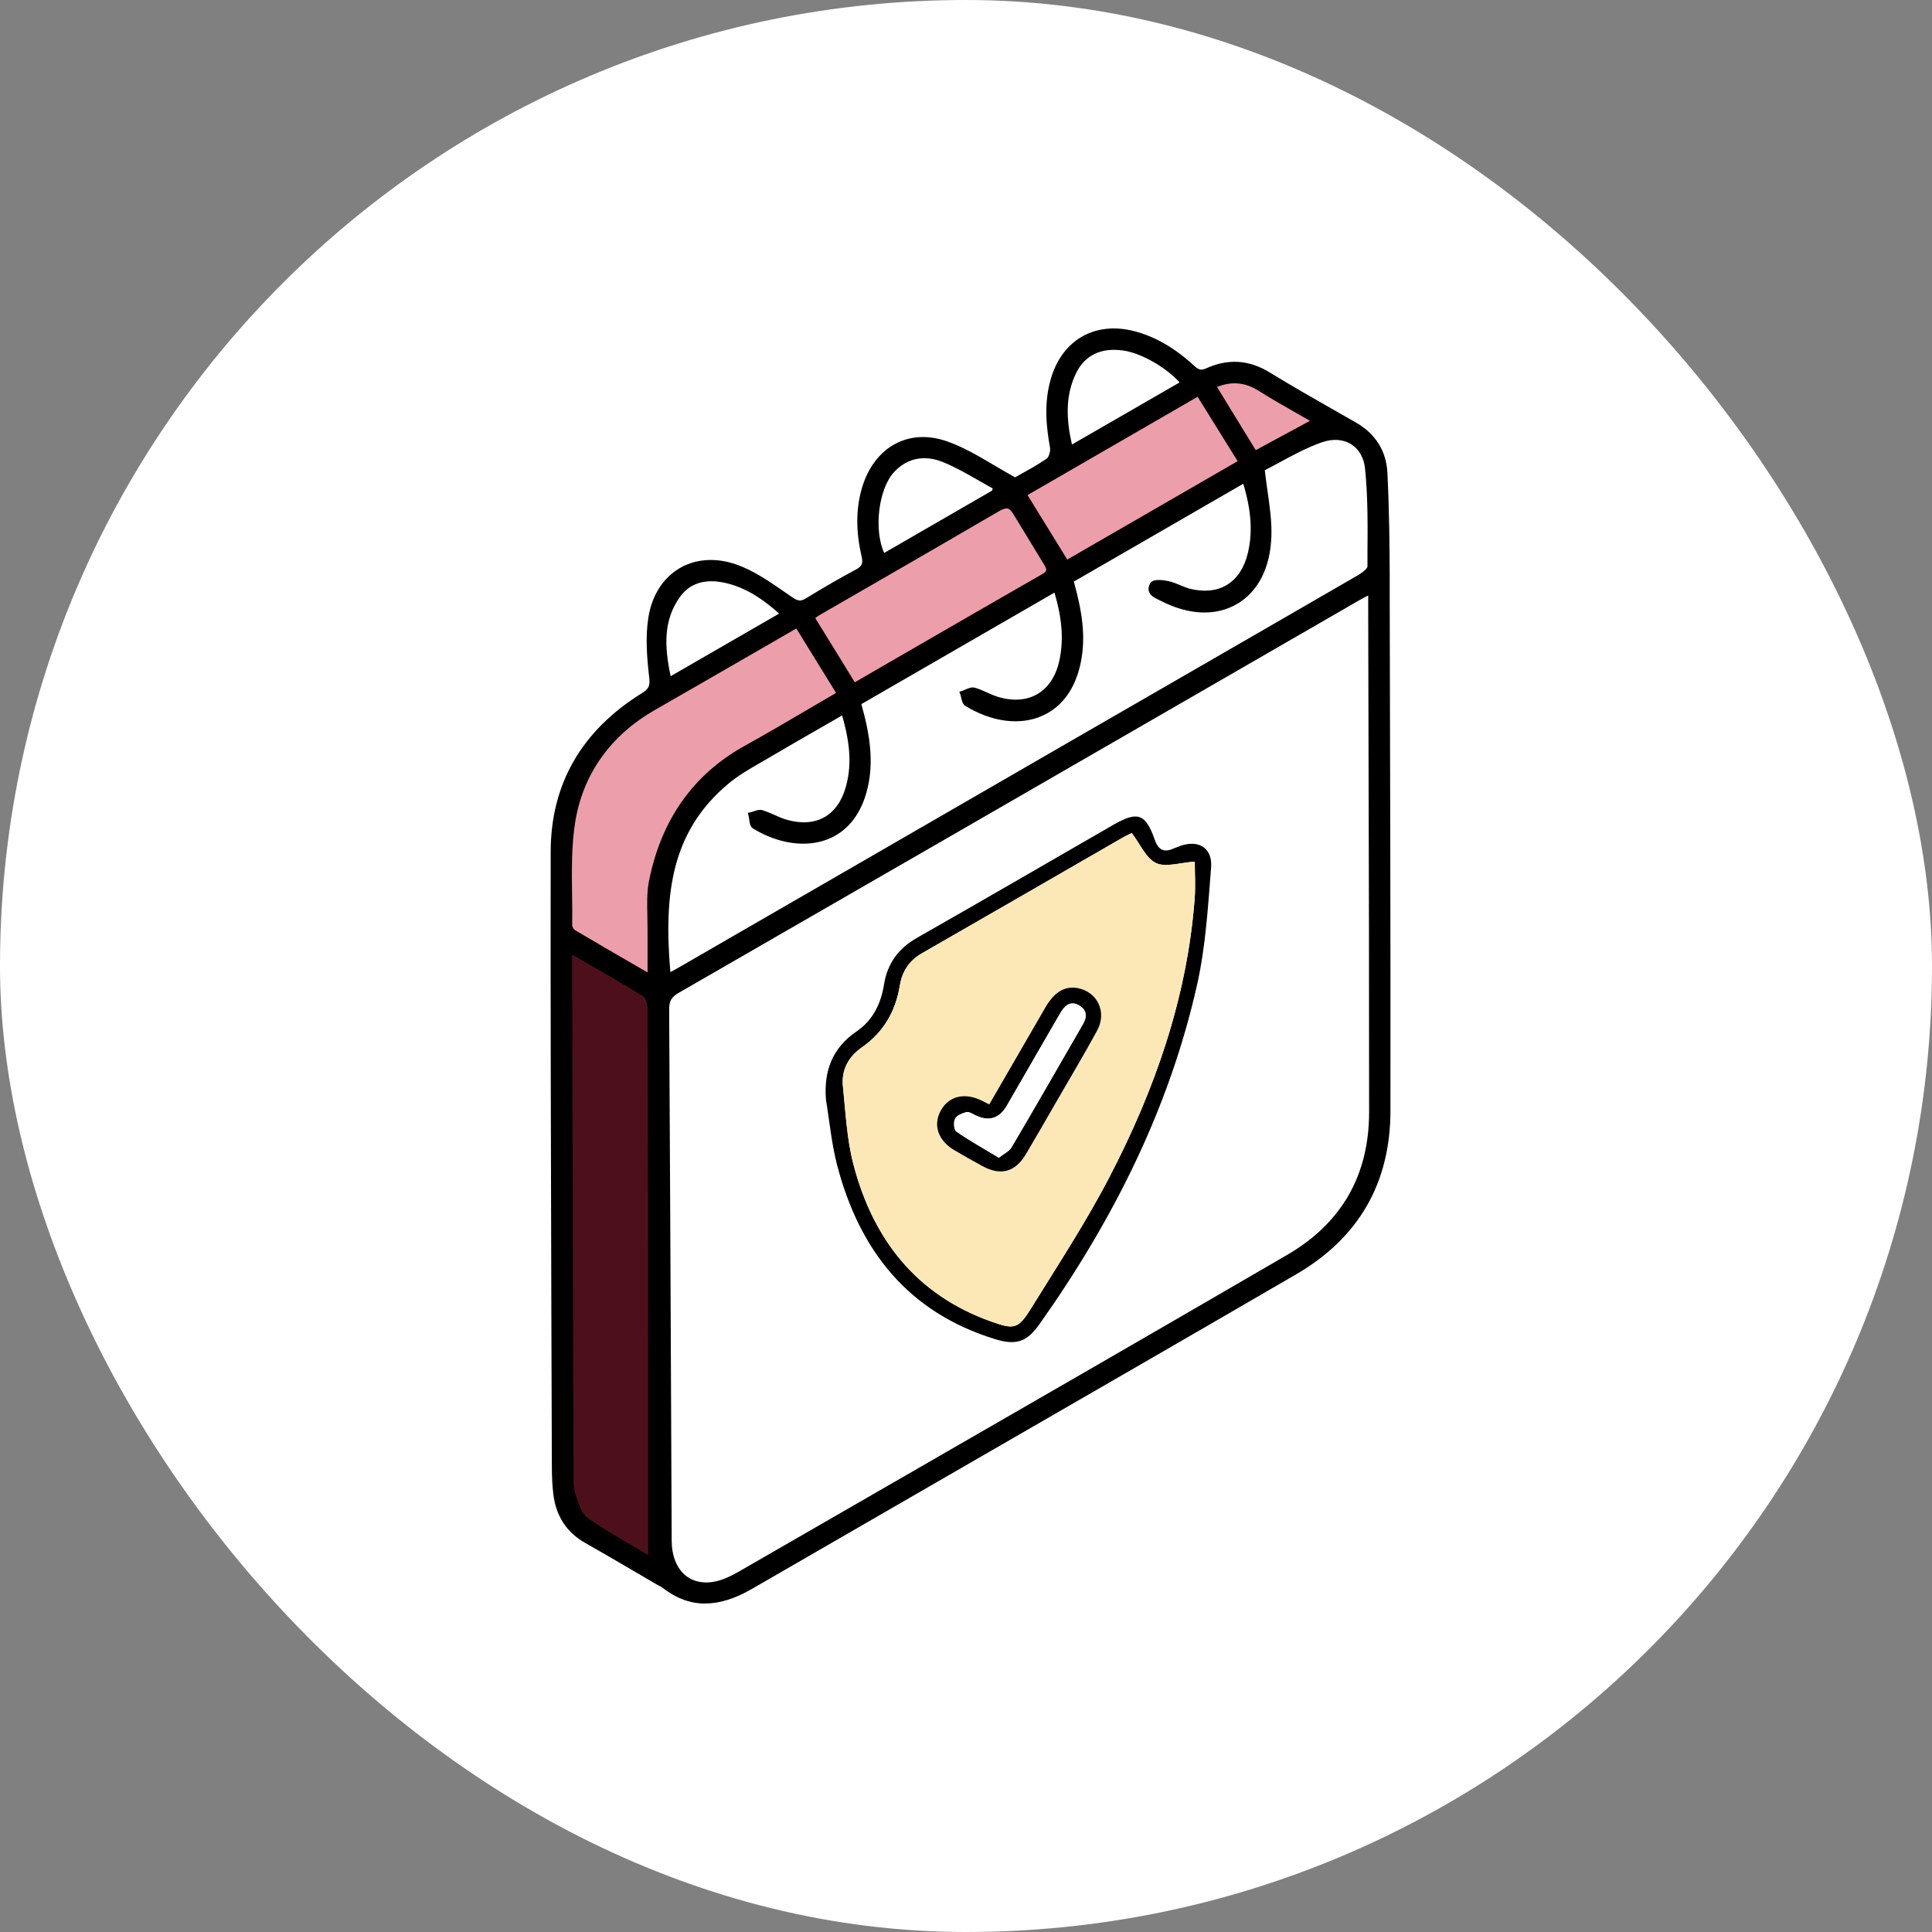
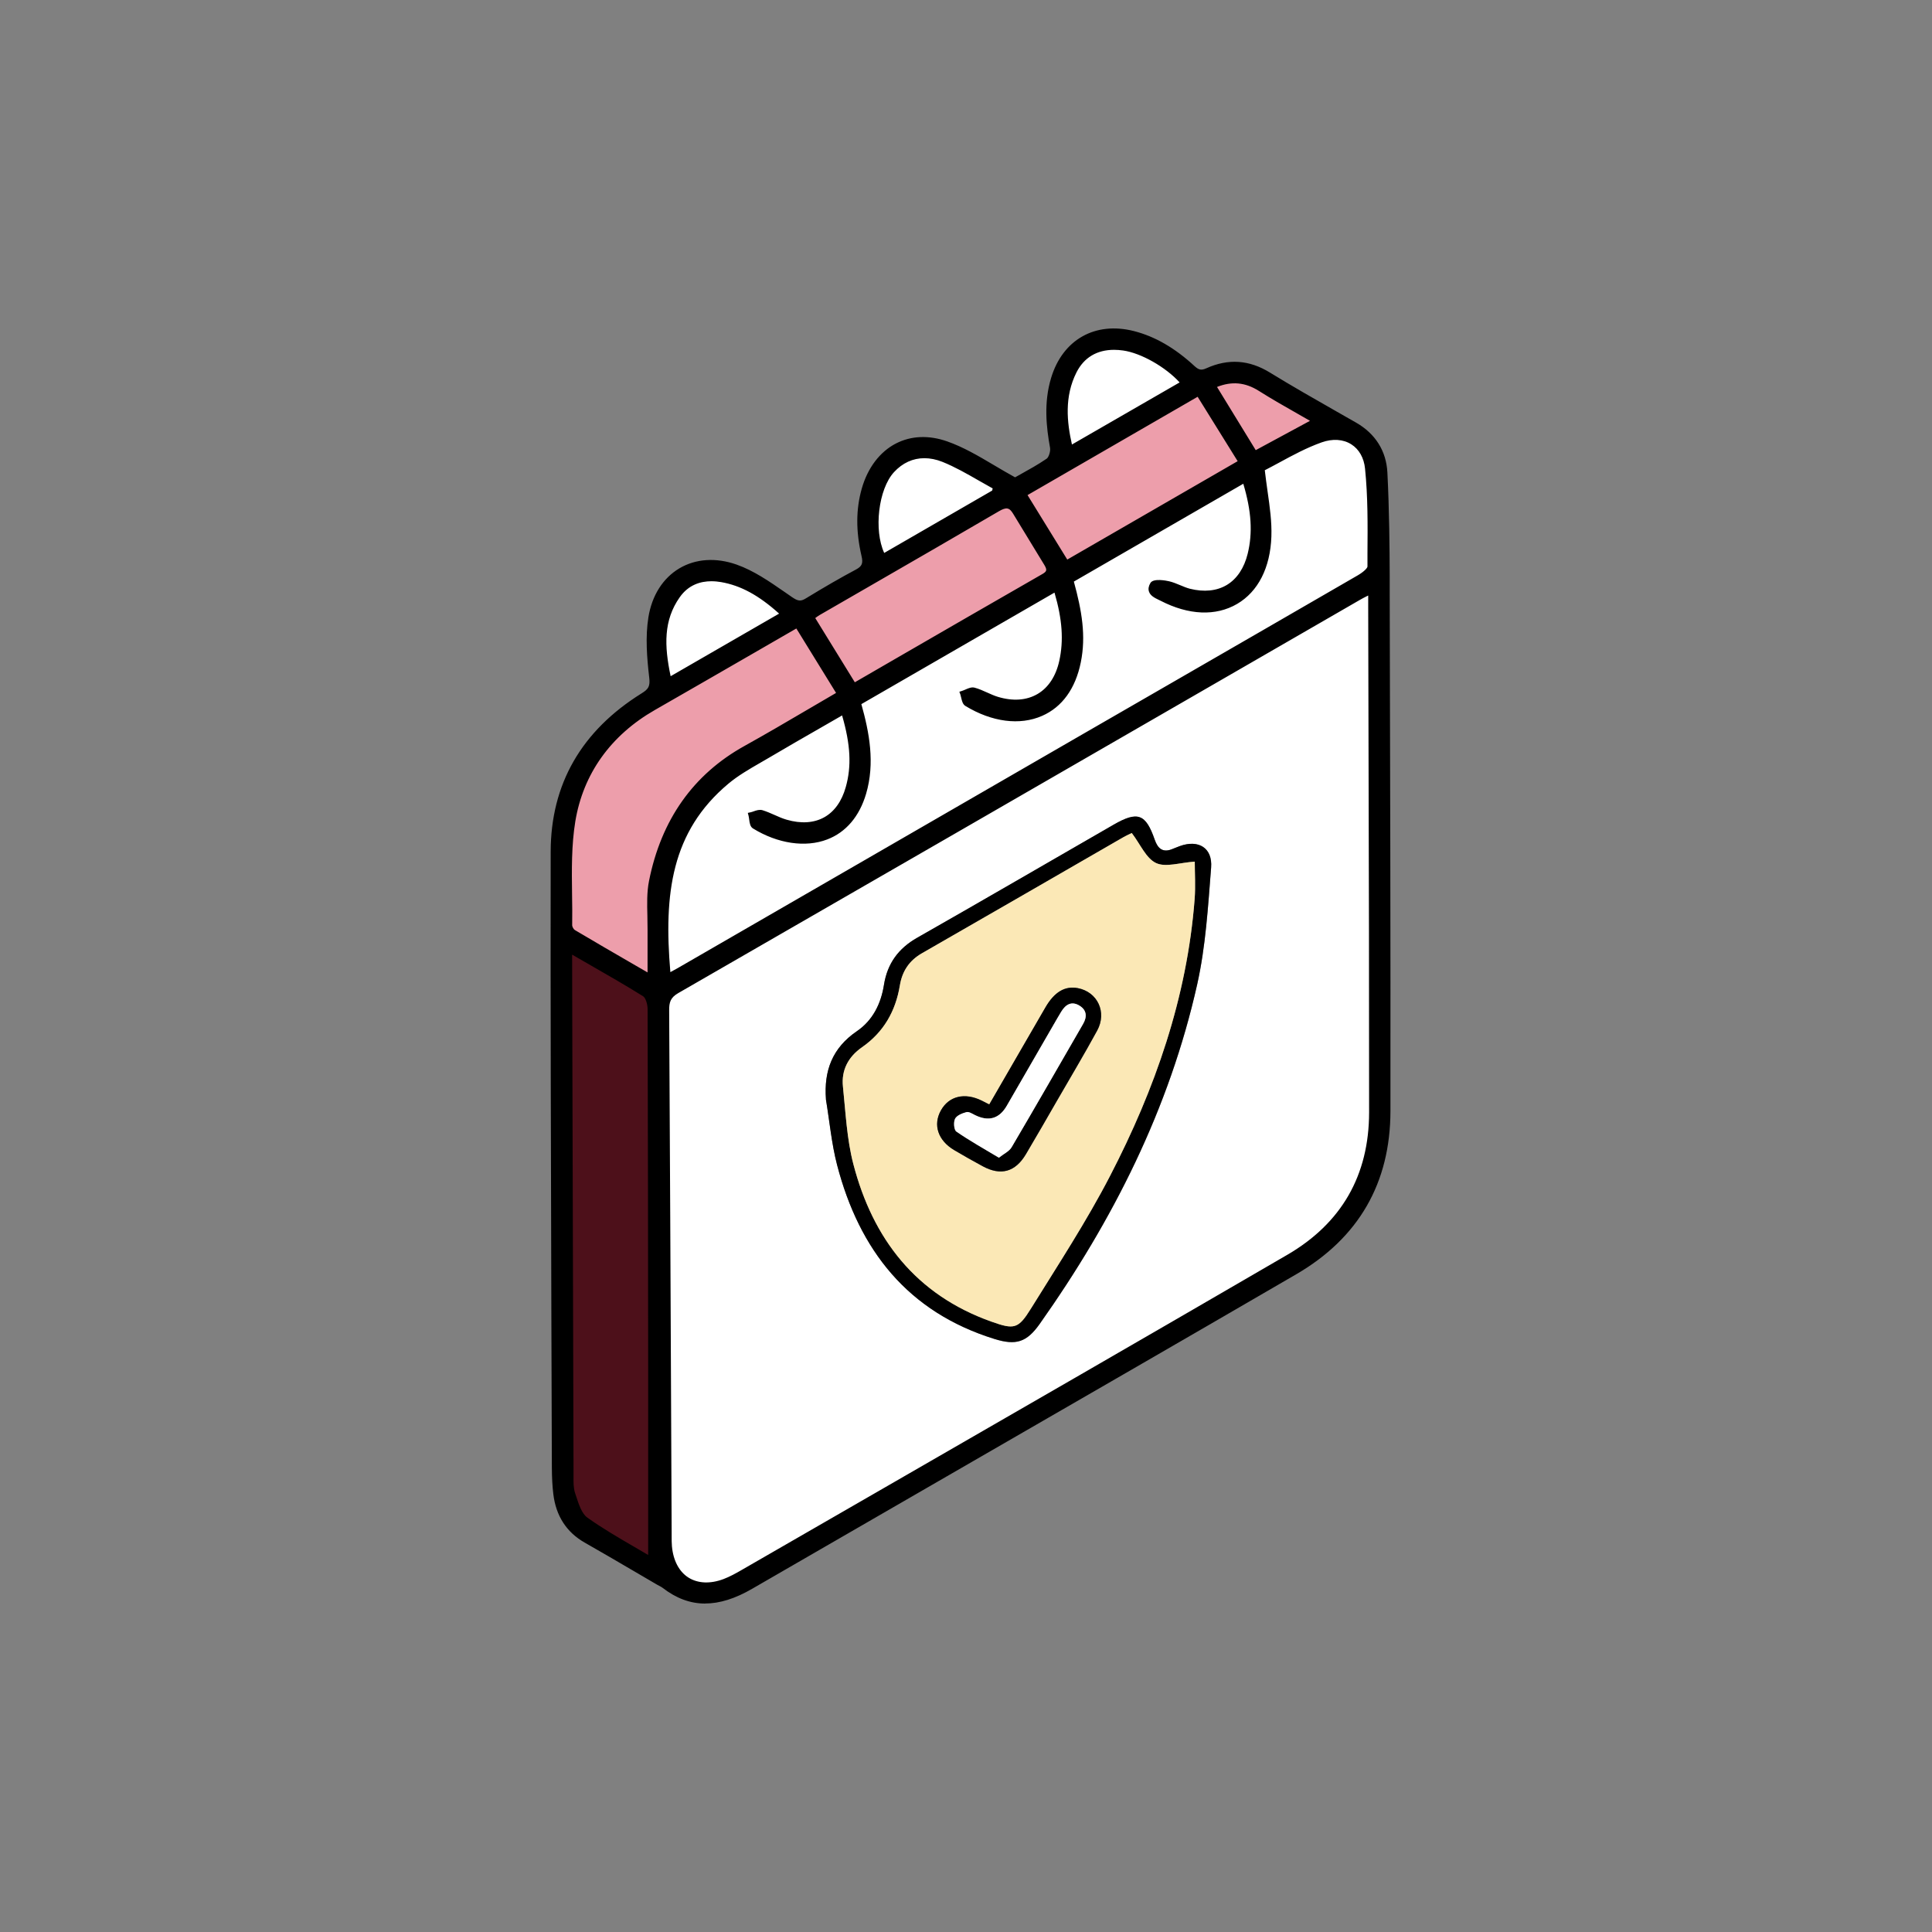
<svg xmlns="http://www.w3.org/2000/svg" width="200" height="200" viewBox="0 0 200 200" fill="none">
  <rect x="0" y="0" width="200" height="200" fill="#808080" stroke="none" />
-   <rect width="200" height="200" rx="100" fill="white" />
  <g clip-path="url(#clip0_3520_8600)">
    <path d="M141.921 61.179C141.921 61.913 141.921 62.408 141.921 62.904C141.956 80.316 142.026 97.728 142.014 115.139C142.014 121.736 139.072 126.841 133.396 130.139C114.615 141.065 95.769 151.892 76.947 162.749C76.323 163.11 75.682 163.465 75.012 163.722C71.982 164.864 69.552 163.32 69.261 160.08C69.22 159.631 69.231 159.176 69.231 158.722C69.15 140.675 69.08 122.628 68.975 104.586C68.975 103.636 69.173 103.059 70.065 102.547C93.601 88.998 117.12 75.409 140.645 61.831C140.989 61.633 141.344 61.464 141.915 61.173L141.921 61.179ZM85.501 113.805C85.88 116.072 86.084 118.391 86.661 120.605C88.957 129.411 93.974 135.821 102.948 138.612C105.18 139.305 106.287 138.956 107.628 137.062C115.215 126.34 121.06 114.772 123.938 101.9C124.818 97.961 125.063 93.864 125.378 89.82C125.541 87.769 124.066 86.895 122.149 87.588C121.893 87.681 121.642 87.775 121.392 87.885C120.395 88.311 119.865 87.862 119.544 86.941C118.612 84.249 117.779 83.94 115.279 85.379C108.502 89.278 101.754 93.211 94.959 97.075C92.995 98.188 91.859 99.755 91.509 101.964C91.2 103.91 90.35 105.629 88.706 106.754C86.166 108.485 85.28 110.839 85.507 113.811L85.501 113.805Z" fill="white" />
    <path d="M88.823 72.769C95.682 68.812 102.471 64.891 109.329 60.928C110.116 63.486 110.495 65.951 109.935 68.498C109.19 71.883 106.544 73.445 103.205 72.431C102.389 72.181 101.643 71.714 100.822 71.487C100.501 71.4 100.07 71.691 99.691 71.808C99.819 72.157 99.837 72.682 100.087 72.833C104.936 75.788 110.378 74.593 111.602 68.498C112.167 65.666 111.625 62.933 110.821 60.066C116.806 56.61 122.796 53.154 128.868 49.646C129.702 52.292 130.069 54.809 129.439 57.397C128.664 60.567 126.252 62.024 123.099 61.237C122.359 61.05 121.683 60.631 120.943 60.462C120.413 60.34 119.486 60.252 119.335 60.503C118.828 61.359 119.708 61.639 120.279 61.93C126.042 64.908 131.094 62.035 131.316 55.526C131.392 53.306 130.885 51.074 130.611 48.51C132.446 47.589 134.492 46.307 136.712 45.521C139.177 44.647 141.333 45.929 141.595 48.487C141.939 51.849 141.857 55.252 141.846 58.638C141.846 59.028 141.176 59.524 140.715 59.792C131.269 65.269 121.806 70.712 112.348 76.172C98.322 84.272 84.295 92.378 70.269 100.478C69.925 100.676 69.564 100.857 69.144 101.084C68.451 93.479 68.824 86.265 75.205 80.904C76.469 79.844 77.978 79.057 79.412 78.206C82.005 76.673 84.627 75.182 87.337 73.62C88.159 76.318 88.578 78.911 87.827 81.568C86.941 84.709 84.505 86.061 81.341 85.141C80.478 84.89 79.686 84.412 78.829 84.15C78.526 84.057 78.118 84.284 77.757 84.365C77.862 84.756 77.839 85.356 78.089 85.508C82.326 88.118 87.722 87.675 89.365 82.093C90.286 78.969 89.715 75.922 88.811 72.752L88.823 72.769Z" fill="white" />
    <path d="M58.935 98.31C61.697 99.913 64.255 101.334 66.731 102.879C67.116 103.118 67.332 103.916 67.332 104.458C67.373 118.554 67.378 132.65 67.39 146.752C67.39 151.624 67.39 156.496 67.39 161.478C65.187 160.155 62.804 158.885 60.619 157.329C59.884 156.804 59.57 155.598 59.249 154.643C59.028 153.978 59.08 153.215 59.08 152.492C59.028 134.824 58.981 117.156 58.935 99.493C58.935 99.184 58.935 98.875 58.935 98.316V98.31Z" fill="#4D101A" />
    <path d="M82.547 64.663C84.05 67.099 85.472 69.412 86.964 71.831C83.52 73.829 80.397 75.706 77.209 77.477C71.743 80.513 68.672 85.251 67.478 91.247C67.157 92.861 67.349 94.58 67.332 96.253C67.314 97.815 67.332 99.382 67.332 101.171C64.552 99.557 61.947 98.059 59.366 96.527C59.15 96.399 58.941 96.037 58.946 95.787C58.999 92.18 58.69 88.503 59.273 84.977C60.123 79.855 63.055 75.881 67.647 73.247C72.501 70.467 77.337 67.664 82.547 64.663Z" fill="#ED9EAB" />
    <path d="M88.398 71.027C86.9 68.591 85.484 66.295 84.01 63.911C84.173 63.795 84.435 63.574 84.732 63.399C90.909 59.827 97.104 56.278 103.263 52.676C104.108 52.181 104.627 52.193 105.134 53.032C106.2 54.809 107.29 56.575 108.362 58.346C108.677 58.865 108.77 59.279 108.082 59.669C101.509 63.44 94.953 67.245 88.392 71.032L88.398 71.027Z" fill="#ED9EAB" />
    <path d="M128.53 47.846C122.26 51.47 116.334 54.891 110.384 58.323C108.927 55.957 107.499 53.638 105.967 51.144C111.829 47.758 117.814 44.297 124.078 40.678C125.552 43.056 126.992 45.358 128.53 47.84V47.846Z" fill="#ED9EAB" />
    <path d="M102.966 50.975C99.114 53.201 95.262 55.421 91.41 57.647C90.099 55.275 90.577 50.584 92.331 48.679C93.829 47.053 95.763 46.779 97.669 47.543C99.557 48.3 101.288 49.437 103.088 50.41C103.047 50.596 103.001 50.783 102.96 50.969L102.966 50.975Z" fill="white" />
    <path d="M81.142 63.579C77.127 65.898 73.264 68.124 69.226 70.455C68.526 67.32 68.235 64.36 70.129 61.662C71.219 60.112 72.868 59.652 74.698 59.972C77.186 60.403 79.19 61.755 81.148 63.579H81.142Z" fill="white" />
    <path d="M110.769 46.465C110.087 43.603 109.889 40.952 111.182 38.4C112.161 36.471 113.985 35.661 116.31 35.993C118.303 36.273 121.118 37.904 122.563 39.664C118.67 41.908 114.789 44.145 110.769 46.465Z" fill="white" />
    <path d="M125.558 39.921C127.254 39.146 128.839 39.192 130.453 40.206C132.353 41.401 134.322 42.473 136.21 43.569C134.031 44.746 131.945 45.876 129.894 46.983C128.472 44.664 127.05 42.339 125.564 39.915L125.558 39.921Z" fill="#ED9EAB" />
    <path d="M85.501 113.805C85.274 110.833 86.166 108.479 88.701 106.748C90.344 105.629 91.195 103.91 91.504 101.958C91.853 99.75 92.99 98.182 94.953 97.069C101.748 93.206 108.502 89.272 115.273 85.374C117.779 83.934 118.606 84.243 119.539 86.935C119.859 87.856 120.389 88.305 121.386 87.879C121.636 87.775 121.887 87.675 122.143 87.582C124.061 86.889 125.535 87.763 125.372 89.814C125.051 93.858 124.812 97.955 123.932 101.894C121.048 114.767 115.209 126.334 107.622 137.056C106.282 138.95 105.174 139.3 102.942 138.606C93.968 135.821 88.951 129.405 86.655 120.6C86.078 118.385 85.874 116.066 85.496 113.799L85.501 113.805ZM123.682 89.196C122.149 89.296 120.681 89.814 119.673 89.342C118.635 88.853 118.047 87.407 117.161 86.236C116.998 86.318 116.596 86.498 116.211 86.714C109.288 90.706 102.371 94.709 95.437 98.683C94.114 99.441 93.391 100.554 93.153 102.016C92.71 104.685 91.474 106.853 89.231 108.415C87.815 109.4 87.081 110.769 87.261 112.476C87.541 115.163 87.663 117.913 88.339 120.507C90.361 128.263 94.825 134.032 102.605 136.805C105 137.656 105.407 137.586 106.736 135.442C109.539 130.914 112.47 126.445 114.912 121.73C119.574 112.733 122.889 103.258 123.67 93.048C123.769 91.725 123.682 90.391 123.682 89.196Z" fill="black" />
    <path d="M123.682 89.196C123.682 90.391 123.769 91.725 123.67 93.048C122.889 103.257 119.574 112.733 114.912 121.73C112.47 126.45 109.539 130.92 106.736 135.442C105.407 137.586 105 137.662 102.605 136.805C94.819 134.031 90.361 128.262 88.339 120.506C87.663 117.913 87.541 115.163 87.261 112.476C87.086 110.769 87.821 109.399 89.231 108.415C91.474 106.853 92.71 104.685 93.153 102.016C93.392 100.554 94.114 99.441 95.437 98.683C102.371 94.709 109.288 90.705 116.211 86.714C116.59 86.492 116.992 86.317 117.161 86.236C118.053 87.401 118.635 88.852 119.673 89.342C120.675 89.814 122.149 89.295 123.682 89.196ZM102.406 114.335C102.039 114.149 101.841 114.044 101.643 113.945C99.877 113.076 98.24 113.467 97.407 114.953C96.567 116.45 97.104 118.065 98.788 119.067C99.761 119.644 100.746 120.197 101.736 120.733C103.607 121.747 105.104 121.334 106.206 119.486C107.29 117.662 108.344 115.815 109.405 113.98C110.804 111.555 112.243 109.149 113.583 106.69C114.62 104.784 113.618 102.686 111.579 102.296C110.256 102.039 109.16 102.68 108.228 104.289C106.299 107.605 104.388 110.92 102.412 114.341L102.406 114.335Z" fill="#FBE8B6" />
    <path d="M102.406 114.335C104.382 110.92 106.299 107.599 108.222 104.283C109.154 102.675 110.25 102.04 111.573 102.29C113.612 102.681 114.615 104.778 113.577 106.684C112.237 109.143 110.798 111.55 109.399 113.974C108.339 115.815 107.284 117.657 106.2 119.481C105.104 121.328 103.601 121.742 101.73 120.728C100.74 120.192 99.755 119.638 98.782 119.061C97.092 118.059 96.562 116.445 97.401 114.947C98.234 113.455 99.871 113.065 101.637 113.939C101.835 114.038 102.033 114.143 102.401 114.329L102.406 114.335ZM103.403 119.842C103.898 119.446 104.463 119.195 104.72 118.758C107.214 114.522 109.656 110.256 112.115 106.002C112.54 105.268 112.505 104.58 111.759 104.114C110.932 103.596 110.308 103.974 109.848 104.738C109.708 104.971 109.574 105.204 109.434 105.437C107.698 108.444 105.961 111.451 104.224 114.458C103.44 115.813 102.334 116.136 100.909 115.425C100.629 115.285 100.285 115.064 100.04 115.128C99.603 115.244 99.044 115.466 98.863 115.815C98.689 116.159 98.747 116.963 98.997 117.138C100.355 118.082 101.812 118.886 103.397 119.842H103.403Z" fill="black" />
    <path d="M103.403 119.842C101.818 118.892 100.367 118.082 99.003 117.138C98.753 116.963 98.694 116.159 98.869 115.815C99.05 115.466 99.609 115.244 100.046 115.128C100.291 115.058 100.641 115.285 100.915 115.425C102.344 116.136 103.449 115.814 104.23 114.458C105.967 111.451 107.703 108.444 109.44 105.437C109.574 105.204 109.714 104.971 109.854 104.738C110.314 103.98 110.937 103.596 111.765 104.114C112.511 104.58 112.546 105.268 112.12 106.002C109.661 110.256 107.22 114.522 104.726 118.758C104.469 119.195 103.904 119.446 103.409 119.842H103.403Z" fill="white" />
    <path d="M105.093 49.745C105.979 49.239 107.307 48.557 108.531 47.718C108.863 47.49 109.079 46.745 108.997 46.302C108.572 43.912 108.391 41.552 109.108 39.187C110.267 35.352 113.449 33.563 117.324 34.554C119.713 35.166 121.695 36.471 123.478 38.114C123.973 38.569 124.358 38.679 125.01 38.388C127.172 37.415 129.259 37.543 131.333 38.819C134.258 40.614 137.259 42.287 140.237 43.994C142.16 45.095 143.238 46.791 143.343 48.941C143.524 52.508 143.57 56.08 143.582 59.652C143.629 78.101 143.675 96.556 143.658 115.005C143.652 122.348 140.365 127.989 134.054 131.66C115.308 142.563 96.503 153.355 77.739 164.217C74.692 165.983 71.755 166.431 68.789 164.141C68.614 164.007 68.398 163.914 68.206 163.803C65.706 162.346 63.218 160.872 60.706 159.444C58.818 158.372 57.845 156.735 57.594 154.643C57.49 153.745 57.449 152.836 57.449 151.939C57.385 130.681 57.274 109.429 57.309 88.171C57.321 81.126 60.619 75.735 66.592 72.017C67.367 71.534 67.635 71.149 67.518 70.129C67.279 68.09 67.105 65.957 67.431 63.953C68.148 59.495 71.912 57.216 76.178 58.72C78.211 59.436 80.03 60.812 81.842 62.047C82.518 62.513 82.92 62.606 83.602 62.187C85.297 61.15 87.016 60.147 88.77 59.215C89.557 58.795 89.691 58.341 89.493 57.49C88.969 55.223 88.864 52.927 89.516 50.649C90.67 46.622 94.038 44.583 97.984 45.969C100.396 46.82 102.564 48.364 105.104 49.745H105.093ZM141.921 61.179C141.35 61.476 140.989 61.639 140.651 61.837C117.126 75.415 93.613 88.998 70.071 102.553C69.179 103.065 68.975 103.642 68.981 104.592C69.086 122.639 69.156 140.686 69.237 158.728C69.237 159.182 69.226 159.637 69.266 160.085C69.558 163.325 71.988 164.87 75.018 163.728C75.688 163.477 76.329 163.116 76.953 162.754C95.775 151.898 114.62 141.071 133.402 130.145C139.072 126.847 142.015 121.742 142.02 115.145C142.032 97.733 141.962 80.321 141.927 62.909C141.927 62.414 141.927 61.919 141.927 61.184L141.921 61.179ZM88.823 72.769C89.726 75.939 90.297 78.987 89.377 82.11C87.727 87.699 82.337 88.136 78.101 85.525C77.85 85.374 77.874 84.773 77.769 84.383C78.13 84.301 78.532 84.074 78.841 84.167C79.697 84.43 80.49 84.907 81.352 85.158C84.511 86.073 86.952 84.727 87.838 81.586C88.584 78.929 88.17 76.33 87.349 73.638C84.639 75.199 82.017 76.685 79.424 78.224C77.99 79.074 76.481 79.861 75.216 80.922C68.829 86.283 68.462 93.497 69.156 101.102C69.575 100.874 69.937 100.694 70.281 100.495C84.307 92.395 98.333 84.29 112.359 76.19C121.817 70.73 131.281 65.281 140.727 59.809C141.187 59.541 141.857 59.046 141.857 58.656C141.869 55.27 141.95 51.861 141.607 48.504C141.344 45.946 139.188 44.664 136.723 45.538C134.503 46.325 132.464 47.607 130.622 48.528C130.896 51.092 131.403 53.324 131.327 55.544C131.106 62.059 126.048 64.926 120.29 61.948C119.719 61.651 118.839 61.371 119.346 60.52C119.498 60.264 120.424 60.357 120.955 60.479C121.695 60.648 122.377 61.068 123.111 61.255C126.263 62.047 128.676 60.584 129.451 57.414C130.08 54.833 129.713 52.31 128.88 49.664C122.802 53.172 116.811 56.628 110.833 60.083C111.631 62.95 112.179 65.677 111.614 68.515C110.39 74.611 104.947 75.805 100.099 72.851C99.848 72.699 99.831 72.175 99.703 71.825C100.081 71.709 100.513 71.411 100.833 71.505C101.649 71.732 102.401 72.198 103.216 72.449C106.555 73.469 109.201 71.907 109.947 68.515C110.506 65.969 110.128 63.504 109.341 60.946C102.476 64.908 95.693 68.824 88.835 72.787L88.823 72.769ZM58.935 98.31C58.935 98.87 58.935 99.178 58.935 99.487C58.981 117.156 59.028 134.824 59.08 152.487C59.08 153.209 59.028 153.978 59.249 154.637C59.57 155.593 59.89 156.805 60.619 157.323C62.798 158.879 65.182 160.15 67.39 161.472C67.39 156.49 67.39 151.618 67.39 146.747C67.379 132.651 67.373 118.554 67.332 104.452C67.332 103.91 67.116 103.112 66.732 102.873C64.255 101.329 61.697 99.901 58.935 98.304V98.31ZM82.547 64.663C77.343 67.665 72.501 70.467 67.647 73.247C63.049 75.875 60.118 79.849 59.273 84.977C58.69 88.503 58.999 92.18 58.946 95.787C58.946 96.038 59.15 96.399 59.366 96.527C61.947 98.06 64.552 99.557 67.332 101.171C67.332 99.382 67.32 97.815 67.332 96.253C67.349 94.581 67.157 92.862 67.478 91.248C68.672 85.251 71.737 80.514 77.209 77.478C80.397 75.706 83.52 73.83 86.964 71.831C85.472 69.413 84.045 67.099 82.547 64.663ZM88.398 71.027C94.953 67.233 101.515 63.434 108.088 59.664C108.776 59.273 108.682 58.859 108.368 58.341C107.296 56.569 106.206 54.804 105.139 53.026C104.632 52.187 104.12 52.175 103.269 52.671C97.109 56.278 90.915 59.827 84.738 63.393C84.441 63.562 84.173 63.789 84.015 63.906C85.49 66.295 86.9 68.591 88.403 71.021L88.398 71.027ZM128.53 47.846C126.986 45.363 125.552 43.062 124.078 40.684C117.814 44.303 111.829 47.764 105.967 51.15C107.499 53.638 108.927 55.957 110.384 58.329C116.328 54.897 122.254 51.47 128.53 47.852V47.846ZM102.966 50.975C103.007 50.789 103.053 50.602 103.094 50.416C101.293 49.443 99.563 48.306 97.675 47.549C95.763 46.785 93.829 47.059 92.337 48.685C90.583 50.59 90.105 55.282 91.416 57.653C95.268 55.427 99.12 53.207 102.972 50.981L102.966 50.975ZM81.143 63.58C79.185 61.756 77.18 60.41 74.692 59.972C72.862 59.652 71.213 60.118 70.123 61.662C68.229 64.36 68.521 67.315 69.22 70.456C73.258 68.125 77.122 65.893 81.137 63.58H81.143ZM110.769 46.465C114.795 44.145 118.67 41.908 122.563 39.664C121.112 37.904 118.297 36.273 116.31 35.993C113.985 35.661 112.161 36.471 111.182 38.4C109.889 40.952 110.087 43.598 110.769 46.465ZM125.558 39.921C127.044 42.345 128.466 44.664 129.888 46.989C131.939 45.882 134.031 44.752 136.205 43.574C134.317 42.479 132.347 41.407 130.447 40.212C128.839 39.198 127.248 39.151 125.552 39.926L125.558 39.921Z" fill="black" />
    <path d="M73.002 166C71.446 166 70.001 165.458 68.596 164.374C68.497 164.298 68.381 164.234 68.253 164.17C68.183 164.135 68.107 164.094 68.037 164.054C67.268 163.605 66.504 163.156 65.735 162.708C64.034 161.711 62.28 160.686 60.537 159.695C58.649 158.623 57.554 156.933 57.28 154.672C57.181 153.856 57.134 152.959 57.128 151.933C57.111 146.595 57.093 141.257 57.076 135.925C57.035 120.273 56.977 104.091 57.006 88.171C57.018 81.172 60.188 75.654 66.423 71.773C67.116 71.341 67.314 71.062 67.21 70.164C66.971 68.113 66.796 65.939 67.122 63.906C67.483 61.645 68.626 59.85 70.327 58.836C72.017 57.834 74.121 57.694 76.254 58.446C78.037 59.075 79.657 60.2 81.224 61.283C81.481 61.458 81.731 61.633 81.982 61.808C82.617 62.245 82.891 62.268 83.427 61.942C85.373 60.753 87.022 59.803 88.607 58.958C89.237 58.62 89.365 58.317 89.184 57.554C88.59 54.99 88.602 52.706 89.213 50.567C89.825 48.423 91.084 46.768 92.745 45.911C94.318 45.101 96.154 45.025 98.059 45.695C99.732 46.284 101.276 47.193 102.908 48.16C103.607 48.574 104.329 48.999 105.081 49.413C105.268 49.308 105.472 49.192 105.687 49.075C106.474 48.638 107.453 48.096 108.356 47.479C108.572 47.327 108.764 46.709 108.7 46.354C108.315 44.221 108.03 41.692 108.816 39.105C110.017 35.148 113.379 33.254 117.388 34.274C119.568 34.833 121.619 36.016 123.664 37.904C124.101 38.306 124.369 38.353 124.876 38.126C127.155 37.1 129.317 37.246 131.473 38.574C133.751 39.973 136.117 41.319 138.407 42.624C139.06 42.997 139.719 43.37 140.371 43.743C142.388 44.897 143.512 46.692 143.623 48.93C143.821 52.857 143.85 56.721 143.862 59.652V61.598C143.908 79.103 143.955 97.203 143.938 115.005C143.932 122.464 140.651 128.152 134.188 131.91C123.053 138.384 111.713 144.928 100.74 151.257C93.112 155.657 85.49 160.056 77.868 164.467C76.114 165.487 74.505 165.994 72.996 165.994L73.002 166ZM73.59 58.545C72.518 58.545 71.51 58.807 70.63 59.331C69.08 60.252 68.037 61.907 67.705 63.993C67.39 65.951 67.559 68.084 67.798 70.088C67.938 71.277 67.547 71.755 66.737 72.256C60.683 76.026 57.606 81.376 57.594 88.165C57.565 104.085 57.624 120.267 57.676 135.919C57.694 141.257 57.711 146.595 57.728 151.933C57.728 152.935 57.781 153.809 57.874 154.608C58.125 156.705 59.092 158.203 60.84 159.194C62.583 160.184 64.343 161.21 66.044 162.206C66.813 162.655 67.577 163.104 68.346 163.553C68.41 163.588 68.474 163.622 68.538 163.657C68.678 163.733 68.829 163.809 68.963 163.914C71.545 165.913 74.208 165.93 77.588 163.966C85.204 159.555 92.832 155.155 100.46 150.756C111.427 144.427 122.773 137.883 133.909 131.409C140.179 127.761 143.361 122.243 143.367 115.005C143.39 97.203 143.343 79.103 143.297 61.598V59.652C143.285 56.727 143.25 52.869 143.058 48.959C142.959 46.931 141.933 45.299 140.097 44.25C139.445 43.877 138.792 43.504 138.139 43.131C135.843 41.826 133.472 40.48 131.187 39.07C129.206 37.852 127.231 37.718 125.133 38.656C124.41 38.982 123.892 38.889 123.286 38.33C121.316 36.512 119.346 35.369 117.26 34.833C113.525 33.878 110.512 35.579 109.393 39.268C108.647 41.733 108.921 44.18 109.294 46.243C109.393 46.779 109.154 47.642 108.706 47.951C107.779 48.586 106.789 49.133 105.99 49.576C105.722 49.728 105.472 49.862 105.25 49.99L105.11 50.072L104.965 49.996C104.155 49.559 103.38 49.099 102.628 48.656C101.02 47.706 99.504 46.808 97.879 46.237C96.13 45.62 94.452 45.684 93.024 46.424C91.509 47.205 90.356 48.731 89.784 50.724C89.202 52.764 89.19 54.955 89.767 57.42C89.971 58.288 89.895 58.935 88.893 59.471C87.314 60.31 85.676 61.254 83.742 62.437C82.92 62.938 82.378 62.775 81.667 62.286C81.416 62.111 81.16 61.936 80.904 61.761C79.365 60.695 77.78 59.593 76.073 58.993C75.234 58.696 74.395 58.55 73.596 58.55L73.59 58.545ZM73.101 164.392C72.314 164.392 71.592 164.194 70.968 163.809C69.832 163.098 69.121 161.781 68.969 160.114C68.934 159.753 68.94 159.386 68.94 159.031V158.733L68.894 147.83C68.829 133.42 68.765 119.003 68.684 104.592C68.684 103.619 68.882 102.896 69.919 102.296C88.986 91.317 108.362 80.135 127.097 69.319L140.499 61.581C140.727 61.447 140.96 61.33 141.257 61.178C141.414 61.103 141.583 61.015 141.781 60.91L142.207 60.689V62.892C142.219 67.874 142.23 72.856 142.242 77.839C142.277 90.064 142.306 102.704 142.3 115.134C142.3 121.782 139.264 127.056 133.542 130.389C119.37 138.635 104.93 146.956 90.962 155.004C86.335 157.667 81.714 160.336 77.093 162.999C76.44 163.372 75.799 163.733 75.117 163.99C74.424 164.252 73.742 164.38 73.101 164.38V164.392ZM141.63 61.651C141.595 61.668 141.56 61.685 141.525 61.703C141.24 61.849 141.012 61.959 140.797 62.088L127.394 69.826C108.659 80.642 89.283 91.824 70.216 102.803C69.406 103.269 69.266 103.753 69.272 104.592C69.354 119.003 69.418 133.42 69.482 147.83L69.529 158.733V159.036C69.529 159.374 69.529 159.73 69.558 160.068C69.692 161.548 70.304 162.708 71.283 163.319C72.256 163.925 73.544 163.978 74.913 163.459C75.554 163.215 76.178 162.871 76.801 162.509C81.422 159.841 86.049 157.177 90.676 154.514C104.644 146.467 119.084 138.146 133.256 129.9C138.874 126.631 141.723 121.672 141.729 115.151C141.735 102.721 141.706 90.082 141.671 77.856C141.659 72.874 141.642 67.892 141.636 62.909V61.831V61.656L141.63 61.651ZM67.687 161.991L67.245 161.729C66.633 161.361 66.009 161 65.374 160.633C63.736 159.683 62.041 158.698 60.456 157.568C59.733 157.055 59.389 156.006 59.092 155.085L58.975 154.736C58.772 154.141 58.783 153.489 58.789 152.854V152.492C58.742 137.283 58.702 122.068 58.667 106.859L58.649 98.846V97.803L59.086 98.054C59.78 98.456 60.462 98.846 61.132 99.231C63.136 100.385 65.036 101.468 66.895 102.628C67.431 102.96 67.629 103.928 67.635 104.452C67.676 117.191 67.681 130.139 67.693 142.662V146.747C67.693 150.086 67.693 153.431 67.693 156.805V161.985L67.687 161.991ZM59.226 98.811L59.244 106.853C59.284 122.062 59.325 137.277 59.372 152.487V152.859C59.366 153.442 59.36 154.042 59.529 154.549L59.646 154.905C59.92 155.744 60.228 156.688 60.794 157.096C62.355 158.209 64.04 159.188 65.665 160.132C66.149 160.412 66.627 160.691 67.099 160.971V156.822C67.099 153.448 67.099 150.103 67.099 146.764V142.679C67.087 130.156 67.081 117.208 67.04 104.47C67.04 103.922 66.819 103.287 66.58 103.135C64.727 101.981 62.839 100.897 60.834 99.749C60.304 99.446 59.768 99.138 59.226 98.823V98.811ZM67.629 101.678L65.485 100.437C63.334 99.19 61.272 97.995 59.22 96.778C58.911 96.591 58.655 96.136 58.661 95.781C58.678 94.738 58.661 93.666 58.649 92.629C58.614 90.082 58.574 87.454 58.993 84.931C59.838 79.832 62.787 75.7 67.513 72.996C70.881 71.067 74.243 69.127 77.728 67.117L82.658 64.273L87.384 71.936L87.127 72.087C86.043 72.717 84.983 73.334 83.951 73.94C81.69 75.269 79.552 76.522 77.367 77.734C72.233 80.589 69.004 85.152 67.781 91.311C67.559 92.419 67.594 93.619 67.623 94.773C67.635 95.268 67.647 95.769 67.647 96.259C67.635 97.331 67.635 98.397 67.641 99.546V101.684L67.629 101.678ZM82.448 65.054L78.007 67.618C74.523 69.628 71.16 71.569 67.792 73.498C63.224 76.114 60.374 80.1 59.558 85.018C59.15 87.495 59.185 90.094 59.22 92.617C59.238 93.654 59.249 94.732 59.232 95.787C59.232 95.933 59.378 96.201 59.506 96.276C61.551 97.494 63.614 98.683 65.764 99.93L67.035 100.664V99.54C67.035 98.392 67.029 97.32 67.035 96.247C67.035 95.764 67.029 95.274 67.017 94.785C66.988 93.596 66.953 92.366 67.186 91.195C68.445 84.867 71.766 80.164 77.058 77.227C79.237 76.015 81.37 74.768 83.631 73.439C84.587 72.88 85.554 72.309 86.55 71.732L82.436 65.059L82.448 65.054ZM68.894 101.556L68.853 101.119C68.183 93.759 68.468 86.195 75.018 80.694C76.049 79.826 77.244 79.138 78.398 78.474C78.689 78.305 78.975 78.142 79.266 77.967C81.102 76.883 82.914 75.84 84.831 74.739C85.612 74.29 86.399 73.835 87.197 73.381L87.512 73.2L87.617 73.55C88.328 75.892 88.945 78.69 88.112 81.667C87.657 83.281 86.789 84.482 85.595 85.146C84.394 85.816 82.897 85.915 81.265 85.443C80.805 85.309 80.362 85.111 79.936 84.925C79.534 84.744 79.15 84.575 78.753 84.453C78.631 84.418 78.41 84.494 78.212 84.564C78.177 84.575 78.141 84.587 78.107 84.599C78.118 84.657 78.124 84.709 78.13 84.767C78.153 84.931 78.194 85.234 78.258 85.292C80.659 86.772 83.34 87.18 85.426 86.382C87.191 85.706 88.462 84.202 89.103 82.04C89.971 79.092 89.511 76.236 88.549 72.856L88.485 72.635L109.51 60.497L109.615 60.846C110.547 63.877 110.734 66.254 110.227 68.562C109.842 70.31 108.962 71.627 107.692 72.367C106.421 73.107 104.842 73.229 103.129 72.705C102.721 72.583 102.331 72.408 101.958 72.233C101.55 72.046 101.159 71.872 100.757 71.761C100.635 71.726 100.396 71.831 100.186 71.924C100.145 71.942 100.099 71.959 100.058 71.982C100.07 72.023 100.075 72.064 100.087 72.111C100.122 72.262 100.186 72.542 100.25 72.583C102.82 74.15 105.518 74.511 107.651 73.579C109.551 72.746 110.821 70.968 111.328 68.439C111.864 65.77 111.404 63.195 110.553 60.147L110.495 59.931L129.055 49.215L129.165 49.559C130.139 52.659 130.319 55.101 129.736 57.467C129.334 59.104 128.501 60.339 127.318 61.056C126.141 61.767 124.667 61.924 123.041 61.517C122.662 61.423 122.301 61.272 121.951 61.126C121.59 60.975 121.246 60.829 120.885 60.747C120.302 60.613 119.69 60.608 119.562 60.689C119.492 60.823 119.457 60.951 119.486 61.05C119.55 61.26 119.894 61.423 120.197 61.569C120.273 61.604 120.343 61.639 120.413 61.674C123.128 63.078 125.739 63.201 127.767 62.018C129.766 60.846 130.925 58.539 131.03 55.52C131.083 54.046 130.867 52.537 130.64 50.946C130.529 50.177 130.418 49.378 130.325 48.545L130.302 48.347L130.482 48.254C131.024 47.98 131.584 47.677 132.166 47.362C133.577 46.599 135.039 45.806 136.618 45.247C137.924 44.781 139.2 44.874 140.196 45.503C141.158 46.109 141.758 47.158 141.886 48.452C142.184 51.371 142.166 54.361 142.143 57.251V58.632C142.131 59.232 141.24 59.815 140.861 60.036C134.293 63.842 127.72 67.635 121.141 71.429L112.493 76.417C104.452 81.061 96.416 85.706 88.374 90.35L70.415 100.723C70.176 100.857 69.937 100.985 69.674 101.125L68.894 101.544V101.556ZM87.162 74.069C86.475 74.465 85.793 74.855 85.117 75.246C83.2 76.347 81.387 77.384 79.558 78.468C79.266 78.637 78.975 78.806 78.683 78.975C77.553 79.628 76.382 80.304 75.391 81.137C69.5 86.079 68.701 92.512 69.395 100.629H69.406C69.663 100.49 69.896 100.367 70.129 100.233L88.089 89.861C96.13 85.216 104.166 80.572 112.208 75.927L120.856 70.939C127.429 67.146 134.008 63.352 140.575 59.547C141.181 59.191 141.56 58.801 141.56 58.644V57.257C141.583 54.378 141.607 51.406 141.309 48.516C141.199 47.403 140.692 46.505 139.888 45.998C139.043 45.462 137.953 45.392 136.817 45.794C135.278 46.342 133.839 47.117 132.446 47.875C131.928 48.154 131.421 48.428 130.931 48.679C131.018 49.431 131.118 50.153 131.217 50.858C131.45 52.478 131.665 54.011 131.613 55.538C131.502 58.766 130.243 61.243 128.064 62.519C125.861 63.807 123.053 63.69 120.151 62.193C120.086 62.157 120.017 62.128 119.947 62.093C119.533 61.895 119.067 61.668 118.933 61.214C118.851 60.951 118.909 60.66 119.09 60.351C119.399 59.832 120.751 60.112 121.013 60.17C121.421 60.264 121.8 60.427 122.173 60.578C122.516 60.724 122.843 60.858 123.175 60.946C124.643 61.313 125.966 61.178 127.009 60.549C128.052 59.92 128.798 58.801 129.16 57.321C129.69 55.153 129.55 52.904 128.705 50.078L111.165 60.205C111.998 63.241 112.435 65.835 111.887 68.55C111.34 71.277 109.953 73.2 107.872 74.109C105.565 75.123 102.674 74.745 99.936 73.078C99.662 72.909 99.58 72.565 99.504 72.233C99.475 72.116 99.452 72 99.417 71.895L99.312 71.609L99.603 71.516C99.714 71.481 99.825 71.429 99.942 71.382C100.256 71.242 100.582 71.102 100.903 71.19C101.352 71.312 101.777 71.504 102.191 71.691C102.57 71.86 102.925 72.023 103.292 72.134C104.848 72.606 106.264 72.507 107.395 71.848C108.525 71.19 109.306 70.001 109.656 68.416C110.122 66.301 109.97 64.11 109.16 61.347L89.167 72.891C89.994 75.834 90.594 78.993 89.656 82.18C88.963 84.523 87.57 86.16 85.63 86.9C83.38 87.763 80.507 87.337 77.943 85.758C77.658 85.583 77.6 85.193 77.553 84.82C77.535 84.686 77.518 84.552 77.489 84.441L77.413 84.15L77.71 84.086C77.815 84.062 77.92 84.027 78.025 83.987C78.305 83.888 78.625 83.783 78.928 83.87C79.359 84.004 79.779 84.185 80.181 84.365C80.606 84.558 81.014 84.733 81.434 84.855C82.914 85.286 84.254 85.199 85.315 84.61C86.37 84.027 87.145 82.944 87.553 81.481C88.165 79.313 88.048 77.07 87.168 74.045L87.162 74.069ZM88.299 71.417L83.619 63.824L83.841 63.667C83.881 63.638 83.934 63.597 83.992 63.556C84.15 63.44 84.359 63.276 84.592 63.142C86.381 62.111 88.165 61.08 89.954 60.048C94.277 57.56 98.747 54.978 103.123 52.42C103.887 51.971 104.691 51.715 105.39 52.875C106.008 53.906 106.637 54.932 107.261 55.957C107.715 56.697 108.17 57.443 108.618 58.189C108.799 58.48 108.968 58.836 108.869 59.203C108.799 59.477 108.589 59.716 108.234 59.92C103.129 62.845 98.036 65.794 92.949 68.737L88.299 71.423V71.417ZM84.394 63.981L88.491 70.63L92.646 68.224C97.739 65.281 102.832 62.332 107.937 59.407C108.146 59.285 108.269 59.168 108.298 59.052C108.327 58.929 108.274 58.754 108.111 58.486C107.663 57.74 107.208 57 106.754 56.26C106.124 55.235 105.501 54.209 104.877 53.178C104.487 52.531 104.172 52.478 103.403 52.927C99.027 55.491 94.551 58.067 90.233 60.561C88.444 61.592 86.661 62.624 84.872 63.655C84.697 63.754 84.528 63.882 84.388 63.987L84.394 63.981ZM69.022 70.91L68.934 70.52C68.159 67.023 68.019 64.15 69.884 61.499C70.974 59.949 72.652 59.325 74.738 59.687C76.993 60.077 79.027 61.214 81.335 63.364L81.626 63.632L69.022 70.904V70.91ZM73.643 60.17C72.53 60.17 71.271 60.532 70.362 61.831C68.69 64.209 68.754 66.831 69.424 70.001L80.653 63.521C78.549 61.627 76.685 60.613 74.645 60.258C74.336 60.205 73.998 60.17 73.649 60.17H73.643ZM110.285 58.719L105.559 51.045L124.171 40.288L128.932 47.945L110.279 58.719H110.285ZM106.369 51.249L110.483 57.927L128.122 47.741L123.979 41.074L106.375 51.249H106.369ZM91.3 58.049L91.154 57.787C89.767 55.276 90.262 50.491 92.115 48.481C93.625 46.843 95.635 46.412 97.779 47.275C99.108 47.811 100.379 48.539 101.602 49.238C102.144 49.547 102.686 49.862 103.228 50.153L103.42 50.258L103.216 51.161L91.294 58.044L91.3 58.049ZM95.688 47.432C94.505 47.432 93.427 47.921 92.547 48.877C90.927 50.637 90.443 54.885 91.533 57.239L102.709 50.783L102.762 50.561C102.278 50.293 101.795 50.019 101.317 49.745C100.11 49.052 98.858 48.335 97.57 47.816C96.929 47.56 96.294 47.432 95.693 47.432H95.688ZM129.783 47.38L125.139 39.798L125.436 39.664C127.266 38.831 128.956 38.93 130.605 39.973C131.928 40.806 133.303 41.587 134.631 42.345C135.208 42.677 135.785 43.003 136.356 43.33L136.805 43.592L129.783 47.385V47.38ZM125.984 40.055L129.993 46.599L135.61 43.563C135.191 43.324 134.765 43.079 134.346 42.84C133.011 42.083 131.63 41.296 130.302 40.457C128.903 39.577 127.522 39.449 125.989 40.055H125.984ZM110.576 46.913L110.489 46.535C109.9 44.041 109.487 41.109 110.926 38.271C111.946 36.267 113.875 35.358 116.351 35.707C118.431 36.005 121.316 37.694 122.79 39.483L123.012 39.752L110.576 46.919V46.913ZM115.326 36.214C113.554 36.214 112.225 37.007 111.445 38.534C110.163 41.063 110.448 43.708 110.967 46.016L122.114 39.588C120.669 37.998 118.123 36.547 116.27 36.284C115.943 36.238 115.629 36.214 115.326 36.214Z" fill="black" />
  </g>
  <defs>
    <clipPath id="clip0_3520_8600">
      <rect width="86.949" height="132" fill="white" transform="translate(57 34)" />
    </clipPath>
  </defs>
</svg>